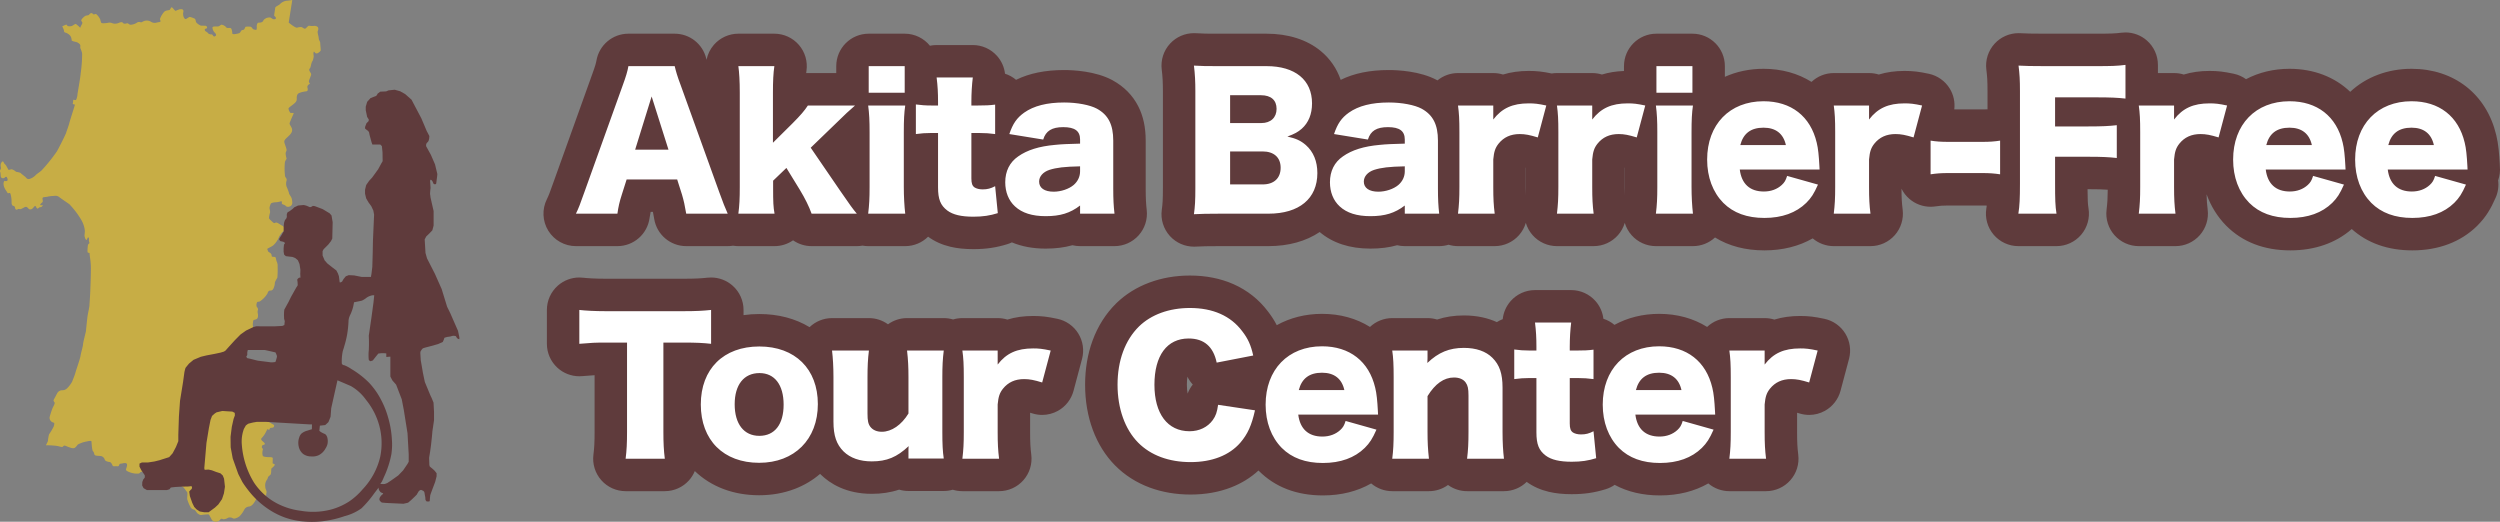
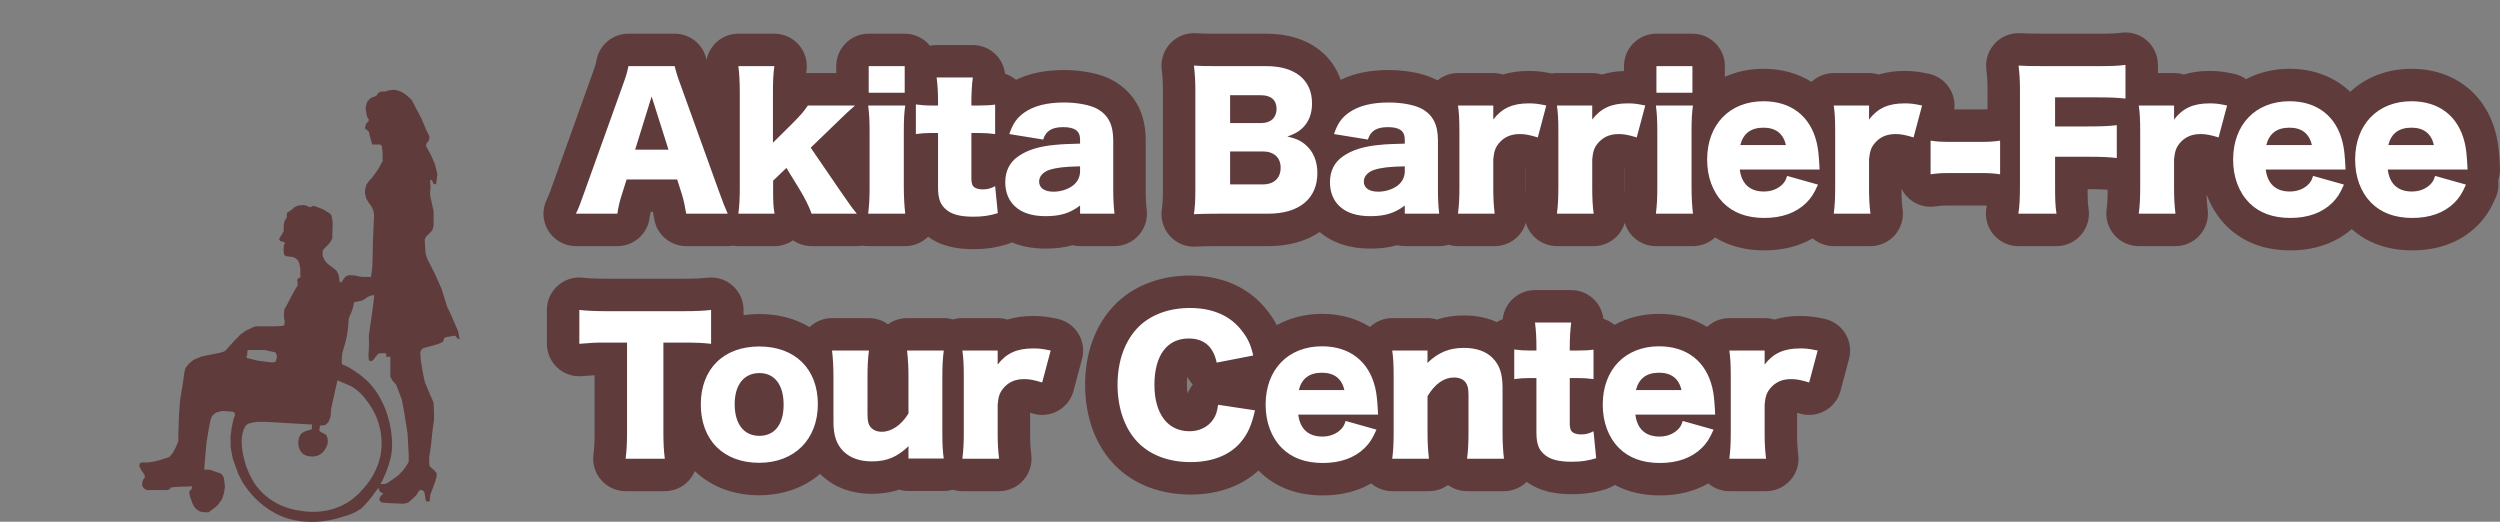
<svg xmlns="http://www.w3.org/2000/svg" width="308.204" height="64.324" viewBox="0 0 308.204 64.324">
  <rect x="0" y="0" width="308.204" height="64.324" fill="#808080" stroke="none" />
  <g transform="translate(-18 -9)">
    <g transform="translate(18 9)">
-       <path d="M209.885,319a1.044,1.044,0,0,1,.037-.351c.055-.258-.148-.405-.148-.719a1.176,1.176,0,0,1,.166-.828c.2-.258.092-.332.276-.5s.2-.11.258-.35-.018-.553.111-.645.368-.313.35-.424-.258-.093-.258-.184.018-.479.018-.608-.332-.129-.534-.129-.644-.037-.7-.166a1.349,1.349,0,0,1,0-.719c.074-.221-.152-.185-.111-.405s.092-.166.295-.258-.055-.276-.239-.442-.184-.277-.018-.425a3.1,3.1,0,0,0,.516-.792c.148-.294.184-.294.277-.166s.092-.166.221-.222.406.019.443-.2.055-.11-.369-.387-.645-.294-.719-.442a.468.468,0,0,1-.018-.351c.018-.129-.056-.092-.056-.313s-.018-.276.221-.313.5-.276.442-.479-.7-.516-.829-.737-.148-.3-.332-.277a1.228,1.228,0,0,1-.572-.184c-.147-.074-.369-.277-.369-.332s-.036-.425-.055-.627-.35-.258-.479-.24-.258-.092-.2-.5a1.6,1.6,0,0,1,.2-.737c.073-.056.3-.019.332-.129s-.092-.277-.295-.406-.368-.037-.387-.24a.628.628,0,0,0-.129-.443,1.328,1.328,0,0,1-.184-.479s0,.166.018-.129-.239-.2-.424-.332-.387-.185-.221-.405.036-.387.036-.572.167-.239.351-.258.442-.056.5-.313-.184-.553-.111-1.069.2-.682.516-.793.7-.294.627-.534a1.41,1.41,0,0,1-.093-.737c.055-.276,0-.332.222-.387s.386-.11.405-.461-.108-.428-.019-.7-.147-.369-.165-.534a.825.825,0,0,1,.056-.424c.056-.148.2-.056.368-.148a3.062,3.062,0,0,0,.922-.959c.093-.294.184-.35.332-.368s.258.036.424-.276a1.92,1.92,0,0,0,.165-.719,2.393,2.393,0,0,1,.3-.571,10.641,10.641,0,0,0,.036-1.364,1.216,1.216,0,0,0-.11-.644,2.25,2.25,0,0,1-.111-.443c-.037-.166-.221-.129-.387-.147s-.092-.129-.165-.313-.387-.277-.406-.369-.11-.239-.092-.294.393-.2.694-.4a2.827,2.827,0,0,0,.689-.925,2.282,2.282,0,0,1,.516-.774.424.424,0,0,0,.147-.571c-.074-.165-.24-.184-.424-.313s-.495-.316-.59-.258c-.184.11-.222.074-.405-.093s-.424-.368-.424-.479a4.375,4.375,0,0,1,.129-.645c.055-.221-.111-.5-.036-.737s.11-.405.239-.461a1.854,1.854,0,0,1,.571-.092,2.658,2.658,0,0,0,.552-.111c.147-.036.147.056.129.185s.074.184.222.221a.808.808,0,0,1,.332.222.572.572,0,0,0,.589-.093c.222-.184.148-.553.093-.829s-.332-.534-.35-.738a6.337,6.337,0,0,0-.3-.793,1.189,1.189,0,0,1,0-.718c.073-.277-.111-.332-.185-.553a7.765,7.765,0,0,1-.018-1.732c.055-.258.221-.35.2-.479a2.266,2.266,0,0,1-.111-.609c.019-.239.129-.239.111-.46s-.258-.756-.277-.959.148-.35.461-.645.553-.552.5-.9-.368-.571-.294-.792.387-.94.479-1.124-.332-.055-.405-.129a1.122,1.122,0,0,1-.221-.5c0-.129.2-.221.608-.553s.405-.443.405-.7.018-.553.313-.682a3.109,3.109,0,0,1,.848-.2c.258-.037.209-.281.166-.443-.092-.35.308-.48.308-.48l-.1-.165c-.074-.2-.019-.221.111-.59s.2-.406.056-.626-.222-.369-.093-.516.129-.405.222-.682.129-.166.221-.553-.018-.405.018-.7.129-.037.24.036a.261.261,0,0,0,.258.018c.055-.018.368-.221.387-.35s-.056-.663-.056-.885-.185-.4-.185-.571-.092-.479-.129-.719.074-.239.074-.516-.35-.35-.516-.332a2.072,2.072,0,0,1-.608-.018c-.074-.037-.258.166-.406.313s-.387-.073-.479-.129a1.183,1.183,0,0,0-.59.056c-.24.056-1.05-.627-1.05-.627l.442-2.783a6.424,6.424,0,0,1-.737.092,1.425,1.425,0,0,0-.774.406c-.111.147-.572.294-.59.461s-.111.755-.129.9.129.147.184.276.036.222-.184.24-.387-.24-.534-.221a1.065,1.065,0,0,0-.479.092c-.129.092-.222.092-.351.332s-.441.2-.59.221-.2.332-.2.424a2.092,2.092,0,0,1,0,.35c-.019.185-.239.074-.368.056s-.222-.276-.369-.332a2.346,2.346,0,0,0-.626,0c-.056,0-.129.332-.24.369s-.258,0-.369.221-.221.221-.571.294-.461-.018-.461-.018a2.2,2.2,0,0,0-.093-.553c-.073-.166-.142-.173-.38-.163-.32.016-.246-.1-.413-.206a.938.938,0,0,0-.461-.2c-.092.018-.258.221-.461.221s-.626-.036-.645.129a.969.969,0,0,0,.295.645c.185.185.221.35,0,.443s-.24-.24-.387-.24a.626.626,0,0,1-.441-.129c-.111-.11-.037-.11-.222-.2s-.2-.2-.185-.294.258-.074.277-.184a.235.235,0,0,0-.129-.24c-.075-.036-.535-.018-.645-.036a1.524,1.524,0,0,1-.553-.387c-.092-.129-.055-.405-.221-.479a2.925,2.925,0,0,0-.553-.2c-.129-.019-.387.221-.516.257s-.3-.2-.332-.535.074-.35.018-.534-.295-.148-.461-.129a4.565,4.565,0,0,0-.479.184c-.111.018-.332-.368-.461-.424s-.166.239-.3.313-.424.019-.644.222a2.72,2.72,0,0,0-.516.848c-.037.129.055.221.055.332s-.332.11-.5.165a.84.84,0,0,1-.682-.11.973.973,0,0,0-.682-.129c-.222.019-.48.239-.572.2a.467.467,0,0,0-.461.036,1.636,1.636,0,0,1-.7.258c-.295.055-.368-.24-.571-.166s-.387.055-.461-.055-.258-.111-.48-.019a1.13,1.13,0,0,1-.793.074.878.878,0,0,0-.626-.055c-.387.055-.756.074-.793-.037a1.868,1.868,0,0,1-.11-.387,2.025,2.025,0,0,0-.479-.644c-.111-.093-.24.054-.35.018s-.129-.2-.313-.147-.184.183-.313.239-.294.019-.443.129a1.711,1.711,0,0,0-.405.405c-.11.167.055.258.093.387s-.167.332-.258.645a3.532,3.532,0,0,0-.516-.461c-.129-.055-.295.129-.5.221a.831.831,0,0,1-.516.019c-.093-.019-.11-.222-.24-.166s-.443.2-.443.2.148.313.185.424,0,.313.2.35a1.23,1.23,0,0,1,.608.4,1.085,1.085,0,0,1,.166.553c0,.093.387.166.534.2a.951.951,0,0,1,.479.3c.111.147.019.313.056.461a3.079,3.079,0,0,1,.221.663,17.893,17.893,0,0,1-.184,2.488c-.019.387-.313,2.027-.387,2.506a1.878,1.878,0,0,1-.166.7c-.074.129-.313-.055-.35.037s-.011.246-.055.368c-.092.258.284.1.24.258-.111.405-.572,1.807-.682,2.23s-.332.977-.386,1.18-.848,1.788-1.143,2.3a20.886,20.886,0,0,1-1.843,2.3c-.294.294-.571.424-.755.608a1.727,1.727,0,0,1-.811.5c-.283.035-.332-.129-.5-.277s-.35-.258-.516-.424-.59-.147-.645-.221a1.356,1.356,0,0,0-.479-.277c-.11-.018-.387.111-.423.056s-.2-.387-.3-.535-.221-.2-.276-.35-.147-.24-.313.036.019.627-.055.756-.148.239-.075.368.037.48.093.627a.311.311,0,0,0,.461.073c.11-.129.221-.147.276-.037a.618.618,0,0,1,.092.313c0,.129-.221.184-.313.129s-.184.093-.2.332a1.52,1.52,0,0,0,.239.737c.093.148.184.277.258.405s.258-.092.35.074a3.367,3.367,0,0,1,.148,1.069c0,.332.11.442.239.461s.185.147.2.276.148.258.3.148.276.037.461-.056.258-.129.387-.2a.319.319,0,0,1,.313-.018c.074.037.222.277.369.277a.381.381,0,0,0,.332-.129c.132-.12.258-.332.332-.294s.182.442.35.294.2-.151.292-.142.206-.1.261-.208-.148,0-.258-.037,0-.184.147-.294.129-.2.111-.35-.055-.258.055-.314.386-.037.626-.111a4.378,4.378,0,0,1,.719-.074.768.768,0,0,1,.645.147c.184.148.921.645,1.234.866a10.375,10.375,0,0,1,1.475,1.936,3.326,3.326,0,0,1,.442,1.308c.019.239-.055.552-.036.682s.111.443.221.479.111-.258.222-.294.11.184.092.313a.881.881,0,0,0,.074.332c.018.093-.148.129-.185.277a4.292,4.292,0,0,0-.056.793c0,.313.258.036.258.295s.111.663.148,1.438-.074,3.428-.093,3.76-.056.774-.073,1.124-.185.977-.24,1.382-.183,1.7-.2,1.843-.332,1.309-.35,1.6-.24.995-.313,1.437-.553,1.77-.626,2.064-.313.866-.405,1.106a3.351,3.351,0,0,1-.572.774.832.832,0,0,1-.608.294.715.715,0,0,0-.645.332c-.129.258-.332.627-.424.793s-.019.24.074.369-.167.534-.24.7a10.317,10.317,0,0,0-.368,1.143.627.627,0,0,0,.441.644c.222.019.129.277.056.516a9.232,9.232,0,0,1-.572.959,6.017,6.017,0,0,0-.129.793c-.054.184-.183.368-.239.534a10.867,10.867,0,0,1,1.309.074c.424.074.644.184.755.111s.093-.222.405-.093.793.332,1,.258.351-.332.46-.443a3.6,3.6,0,0,1,1.051-.368c.351-.074.608-.129.627,0s.056,1.106.2,1.216.11.369.221.461.406.074.719.111a.614.614,0,0,1,.5.461c.074.185.479.277.608.277s.294.258.35.424.332.074.5.092.239.055.313-.148.2-.148.425-.2.46-.074.534.073-.055.461-.11.626.129.276.442.387a2.426,2.426,0,0,0,1.143.166c.2-.093.129-.185.313-.222a1.179,1.179,0,0,1,.774.332c.221.2.553.443.7.258s.2-.645.424-.552a4.684,4.684,0,0,0,.755.332c.258.056.276.129.369.368s.129.609.35.738a2.956,2.956,0,0,0,1.05.239,1.092,1.092,0,0,1,.7.166c.184.147.405.534.5.608s.019.608.019.866a4.183,4.183,0,0,0,.369.922.612.612,0,0,0,.443.387c.147,0,.276.239.387.387s.424.332.571.276a6.916,6.916,0,0,1,.83-.074c.11-.019.294.424.423.645a.558.558,0,0,0,.572.258.6.6,0,0,0,.479-.258c.166-.184.24-.074.387-.037a1.2,1.2,0,0,0,.608-.2.733.733,0,0,1,.59.092c.129.074.5-.036.792-.258a3.258,3.258,0,0,0,.59-.829.713.713,0,0,1,.535-.369c.24-.018.46-.147.719-.553s.221-.461.479-.59A4.647,4.647,0,0,1,209.885,319Z" transform="translate(-177.067 -257.906)" fill="#c7ad45" />
      <g transform="translate(17.197 11.068)">
-         <path d="M294.809,600.8l-.157-.047s-.2.094-.228.118a1.324,1.324,0,0,0-.118.267,1.621,1.621,0,0,0,.039.236.478.478,0,0,1,.11,0,.3.3,0,0,0,.165-.087,2.213,2.213,0,0,1,.189-.149l.071-.134Z" transform="translate(-286.162 -550.801)" fill="#5f3b3c" stroke="#000" stroke-miterlimit="10" stroke-width="1.486" />
        <path d="M249.062,369.32v.377l.236.456.267.393a.993.993,0,0,1,.157.267c0,.063-.016.251-.016.251l-.173.2-.126.33-.016.425.173.33.409.236h2.468l.314-.094.173-.22.519-.063s.865-.047.912-.047.676-.016.723-.016.393-.047.393-.047l.063.157s-.032.236-.079.236-.267.283-.267.283l.079.55.3.849.236.487.283.3.409.267.535.094h.55l.771-.566.424-.393.456-.66.236-.708.126-.818-.11-.991-.157-.393-.283-.267-.535-.173-.519-.2-.424-.094-.472.031-.047-.2.267-3.113.3-1.824.2-1.006.189-.5.314-.283.236-.157.723-.173.692.047.535.031.3.157.016.314-.157.424-.22.975-.157,1.242.016,1.289.252,1.368.681,1.913.513,1.006a12.031,12.031,0,0,0,.713,1,10.513,10.513,0,0,0,2.715,2.484,9.394,9.394,0,0,0,1.792.88,9.1,9.1,0,0,0,2.107.472,11.5,11.5,0,0,0,2.484,0,12.7,12.7,0,0,0,2.767-.629,6.154,6.154,0,0,0,2.107-.975,13.544,13.544,0,0,0,1.6-1.887c.212-.273.384-.5.5-.66l.01.173.084.183.136.189a1.8,1.8,0,0,0,.178.1.378.378,0,0,0,.152.042.092.092,0,0,1-.016.084c-.031.047-.231.2-.241.231s-.115.136-.131.178a2.178,2.178,0,0,0-.073.22.554.554,0,0,0,.068.231,1.508,1.508,0,0,0,.231.21l.519.047,2.157.1s.535-.118.566-.134.44-.377.44-.377.645-.613.645-.637.244-.417.244-.417.2-.165.291-.134a2.516,2.516,0,0,1,.275.126.525.525,0,0,1,.11.149c.008.031.055.275.055.306s.063.314.063.338.016.267.024.307a1.059,1.059,0,0,0,.141.189s.33.008.33,0a.32.32,0,0,0,.063-.2c0-.141.047-.5.047-.543s.157-.464.165-.487.448-1.187.448-1.187l.173-.684V370.5a1.965,1.965,0,0,1-.2-.252,4.281,4.281,0,0,0-.409-.377,2.545,2.545,0,0,1-.236-.2c-.008-.024-.047-.181-.047-.181l-.031-.881.134-.818.1-.747.11-.991.063-.723.2-1.352v-1.048l-.063-1.132s-.251-.629-.293-.692-.377-.881-.377-.881l-.4-.964-.231-1.1-.273-1.593-.052-.87a1.709,1.709,0,0,1,.021-.189c.01-.031.157-.252.157-.252l.136-.147.293-.094.608-.157.975-.273.577-.262.131-.288s.058-.215.089-.231.341-.1.341-.1l.351-.047s.32-.094.362-.094a1.991,1.991,0,0,1,.325.037.586.586,0,0,1,.11.178c.021.063.157.147.178.168a.541.541,0,0,0,.162.032.936.936,0,0,1,0-.173c.01-.037-.173-.854-.173-.854l-.943-2.154-.4-.818-.671-2.18-.839-1.887-.964-1.887-.189-.671-.1-1.677.189-.356.44-.43.314-.325.157-.587v-1.792l-.377-1.656s-.042-.388-.063-.44a7.127,7.127,0,0,1,.063-.734l-.052-.849.021-.178.115.021a1.124,1.124,0,0,1,.147.157c.021.042.136.314.136.314l.157.073.157-.042s.052-.273.052-.325.073-.566.073-.566l.032-.335-.283-1.185-.513-1.184L284.4,330.2l-.01-.178.073-.209.178-.178.073-.136.063-.273.021-.283-.33-.629-.66-1.556-1.211-2.3-.786-.692-.613-.346-.676-.189-.755.079-.3.126-.346.016-.377.016-.33.252-.078.157-.11.126-.267.094-.424.173-.409.456-.173.6v.424l.173.833.2.314-.016.2-.267.267-.173.456v.2l.11.094.252.189.126.157.063.33.252.928.094.267h.975l.2.2.079.755.016,1.1-.141.236-.409.755-.739,1.022-.377.409-.362.519-.142.582v.487l.142.582.283.487.346.472.252.535.094.5-.141,3.207-.031,1.572-.047,1.651-.094.8-.079.456h-1.132l-.943-.189-.66-.031-.362.142-.283.346-.173.3-.157.094h-.141l-.094-.755-.126-.346-.189-.362-.456-.346-.66-.519-.33-.377-.252-.6v-.535l.126-.236.582-.582.33-.424.157-.314.047-2.013-.141-.833-.236-.267-.865-.519-.959-.362-.236-.031-.22.126-.141.032-.456-.189-.309-.078-.7.063s-.388.189-.43.2-.241.231-.294.262a3.068,3.068,0,0,0-.273.2,3.242,3.242,0,0,1-.293.168,2.252,2.252,0,0,0-.094.21,1.774,1.774,0,0,0,0,.335.836.836,0,0,1-.063.21s-.136.168-.168.22-.084.241-.1.273-.063.566-.063.566v.577l-.1.123-.173.314-.165.252-.1.181v.134l.134.165.2.039.181.047.157.1a.107.107,0,0,1,.008.1.45.45,0,0,1-.1.133l-.047.464v.417l.063.362.212.189.432.055.37.039.369.149.314.267.2.464.11.708s-.008.377-.016.424.024.535.024.535l-.141.008-.149.094a.9.9,0,0,0-.11.157c0,.024.039.267.039.267l.024.417-.212.338-.613,1.093s-.3.613-.322.653-.511.928-.511.928l-.031.307-.008.377.016.448s.079.259.079.3-.047.464-.047.464l-.252.11-.9.047h-1.9s-.417-.008-.44,0l-.346.1-.888.424-.676.48-.7.707-.744.818-.409.461a1.677,1.677,0,0,1-.22.136c-.042.01-.388.115-.388.115l-.734.157-1,.189-.7.168-.9.377-.556.461s-.4.482-.43.535-.136.5-.136.5l-.168,1.226-.377,2.337-.136,1.939-.073,2.232v.8l-.294.723-.409.771-.424.472-1.179.377-.629.157-.818.126h-.739Zm16.949-13.242a1.574,1.574,0,0,1-.079.366c-.031.11-.11.346-.11.346a2.4,2.4,0,0,1-.582.047c-.173-.031-1.494-.189-1.572-.2s-.943-.236-.943-.236l-.377-.079-.126-.173.126-.22v-.314c0-.016.063-.3.063-.3H264.5l.707.157.613.141A2.1,2.1,0,0,1,266.011,356.077Zm12.735,15.765.22-.337c.057-.123.14-.308.236-.535a11.894,11.894,0,0,0,.912-2.8,8.118,8.118,0,0,0,.063-1.839,11.867,11.867,0,0,0-.472-2.72,10.776,10.776,0,0,0-.928-2.28,9.1,9.1,0,0,0-1.446-2.013,11.08,11.08,0,0,0-2.138-1.651,4.541,4.541,0,0,0-.88-.472.377.377,0,0,1-.267-.126A.291.291,0,0,1,274,356.9a6.191,6.191,0,0,1,.11-1.384c.076-.291.1-.305.2-.676a11.533,11.533,0,0,0,.346-1.415,12.986,12.986,0,0,0,.173-1.588,1.834,1.834,0,0,1,.063-.472,2.166,2.166,0,0,1,.157-.393A5.322,5.322,0,0,0,275.4,350c.055-.234.11-.566.11-.566s.311-.058.629-.126c.207-.044.31-.066.346-.079a2.419,2.419,0,0,0,.535-.33,1.751,1.751,0,0,1,.812-.33,1.21,1.21,0,0,1,.168,0l-.084.837-.252,1.868-.335,2.285a17.241,17.241,0,0,1,0,1.8,5.478,5.478,0,0,0,0,1.174c.021.063.189.168.189.168s.294-.063.336-.126.377-.482.377-.482l.273-.335s.294-.042.377-.042h.357l.251.021v.44l.5-.042v2.453l.252.482.461.524.692,1.8.251,1.3.461,2.893.147,2.621v.88l-.147.272-.545.8-.6.624-.865.613-.5.33-.3.11a2.96,2.96,0,0,1-.377,0A.512.512,0,0,0,278.746,371.842Zm-16.923-6.453c.039-.138.077-.251.1-.325,0,0,.22-.388.241-.43a2.342,2.342,0,0,1,.314-.231s.6-.157.629-.157.44-.073.44-.073h1.038l5.44.314h.3l-.01.6c-.133.035-.322.089-.545.168a1.821,1.821,0,0,0-.755.377,1.21,1.21,0,0,0-.272.5,1.967,1.967,0,0,0-.063,1.027,1.605,1.605,0,0,0,.545.964,1.654,1.654,0,0,0,.985.314,1.846,1.846,0,0,0,.933-.147,1.94,1.94,0,0,0,.849-.828,1.654,1.654,0,0,0,.262-.639c.057-.368,0-.958-.336-1.153a3.4,3.4,0,0,1-.472-.231,2.056,2.056,0,0,1-.21-.157l.063-.639.66-.073.393-.362.267-.66.079-1.053.424-1.9.346-1.541.519.22c.55.235,1.051.452,1.132.487a5.811,5.811,0,0,1,1.855,1.682,8.557,8.557,0,0,1,1.635,3.145,8.349,8.349,0,0,1,.126,3.915,8.733,8.733,0,0,1-2.17,3.994,8.294,8.294,0,0,1-1.588,1.446,7.855,7.855,0,0,1-2.233,1.022,8.752,8.752,0,0,1-3.789.173,8.581,8.581,0,0,1-2.924-.9,7.88,7.88,0,0,1-1.462-.991,8.09,8.09,0,0,1-1.383-1.572,10.4,10.4,0,0,1-1.509-4.685A4.544,4.544,0,0,1,261.823,365.389Z" transform="translate(-249.062 -323.237)" fill="#5f3b3c" />
      </g>
    </g>
    <g transform="translate(88.762 44.565)" fill="#fff" stroke-linejoin="round">
      <path d="M 133.887 23.512 C 131.575 23.512 129.633 22.901 128.103 21.692 L 128.167 22.347 L 126.611 22.831 C 125.407 23.206 124.361 23.359 123 23.359 C 121.049 23.359 119.646 22.989 118.586 22.194 L 118.58 22.189 L 118.573 22.184 C 116.878 20.89 116.65 19.206 116.65 17.73 L 116.65 13.097 C 116.592 13.103 116.533 13.109 116.474 13.116 L 116.474 17.708 C 116.474 18.83 116.528 19.854 116.635 20.751 L 116.901 22.987 L 114.649 22.987 L 110.101 22.987 L 107.836 22.987 L 108.117 20.739 C 108.233 19.809 108.276 18.981 108.276 17.686 L 108.276 13.204 C 108.276 13.128 108.275 13.061 108.274 13.003 C 107.889 13.106 107.524 13.474 107.226 13.877 L 107.226 17.686 C 107.226 18.904 107.27 19.736 107.388 20.758 L 107.645 22.987 L 105.401 22.987 L 100.875 22.987 L 98.604 22.987 L 98.841 21.126 C 97.225 22.687 94.975 23.512 92.327 23.512 C 89.645 23.512 87.463 22.69 85.841 21.068 L 85.835 21.062 L 85.829 21.056 C 85.297 20.514 84.841 19.904 84.468 19.233 C 84.23 19.609 83.962 19.967 83.658 20.321 L 83.652 20.328 L 83.646 20.335 C 81.894 22.342 79.256 23.403 76.018 23.403 C 72.789 23.403 70.059 22.365 68.123 20.402 C 66.116 18.368 65.011 15.338 65.011 11.871 C 65.011 10.153 65.279 8.551 65.808 7.11 C 66.36 5.608 67.182 4.311 68.251 3.255 L 68.257 3.249 L 68.263 3.243 C 70.148 1.413 72.871 0.404 75.931 0.404 C 79.397 0.404 82.176 1.666 83.969 4.054 C 84.837 5.169 85.334 6.253 85.676 7.775 C 85.697 7.753 85.717 7.731 85.739 7.709 C 86.55 6.871 87.523 6.223 88.633 5.783 C 89.73 5.347 90.937 5.127 92.218 5.127 C 95.031 5.127 97.355 6.169 98.91 8.034 C 98.906 8.005 98.902 7.977 98.898 7.948 L 98.553 5.651 L 100.875 5.651 L 105.226 5.651 L 107.226 5.651 L 107.226 5.665 C 107.995 5.434 108.814 5.323 109.708 5.323 C 111.366 5.323 112.802 5.735 113.917 6.523 L 113.917 5.225 L 116.19 5.539 C 116.334 5.559 116.471 5.576 116.603 5.59 C 116.577 5.21 116.541 4.842 116.491 4.45 L 116.203 2.197 L 118.475 2.197 L 122.935 2.197 L 125.193 2.197 L 124.92 4.439 C 124.874 4.813 124.838 5.212 124.811 5.621 C 125.02 5.607 125.215 5.587 125.433 5.559 L 127.689 5.267 L 127.689 7.332 C 128.416 6.674 129.256 6.154 130.193 5.783 C 131.29 5.347 132.497 5.127 133.778 5.127 C 136.59 5.127 138.914 6.168 140.469 8.033 C 140.465 7.998 140.46 7.963 140.455 7.928 L 140.137 5.651 L 142.436 5.651 L 146.786 5.651 L 148.786 5.651 L 148.786 5.684 C 149.504 5.486 150.292 5.389 151.159 5.389 C 152.044 5.389 152.623 5.458 153.739 5.695 L 155.798 6.133 L 155.255 8.167 L 154.206 12.102 L 153.672 14.103 L 151.691 13.5 C 150.767 13.219 150.436 13.171 150.044 13.171 C 149.47 13.171 149.22 13.335 149.004 13.601 C 148.902 13.73 148.843 13.814 148.786 14.392 L 148.786 17.708 C 148.786 19.037 148.825 19.773 148.946 20.739 L 149.227 22.987 L 146.961 22.987 L 142.436 22.987 L 140.181 22.987 L 140.405 21.123 C 138.789 22.686 136.537 23.512 133.887 23.512 Z M 124.76 13.08 L 124.76 15.828 C 124.762 15.827 124.764 15.825 124.766 15.824 L 124.914 15.748 C 124.855 15.283 124.826 14.806 124.826 14.319 C 124.826 13.901 124.847 13.491 124.889 13.092 C 124.846 13.088 124.803 13.084 124.76 13.08 Z M 75.778 8.165 C 74.898 8.165 74.513 8.533 74.276 8.854 C 73.813 9.48 73.558 10.551 73.558 11.871 C 73.558 13.166 73.823 14.23 74.303 14.868 C 74.679 15.366 75.182 15.599 75.887 15.599 C 76.27 15.599 76.796 15.504 77.126 15.055 C 77.254 14.874 77.326 14.761 77.427 14.058 L 77.711 12.066 L 79.702 12.363 L 83.351 12.907 C 83.468 11.953 83.706 11.059 84.06 10.238 L 79.613 11.101 L 77.677 11.477 L 77.274 9.547 C 77.029 8.372 76.596 8.165 75.778 8.165 Z M 22.827 23.49 C 17.329 23.49 13.635 19.796 13.635 14.297 C 13.635 12.102 14.231 10.196 15.3 8.7 C 14.794 8.677 14.225 8.668 13.492 8.668 L 13.022 8.668 L 13.022 17.686 C 13.022 18.984 13.066 19.839 13.181 20.734 L 13.468 22.987 L 11.197 22.987 L 6.365 22.987 L 4.094 22.987 L 4.381 20.734 C 4.498 19.816 4.54 19.018 4.54 17.686 L 4.54 8.668 L 3.96 8.668 C 2.641 8.668 2.338 8.686 0.827 8.814 L -1.341 8.997 L -1.341 6.821 L -1.341 2.645 L -1.341 0.388 L 0.9 0.659 C 1.452 0.726 2.535 0.798 3.917 0.798 L 13.492 0.798 C 14.908 0.798 15.714 0.762 16.687 0.657 L 18.903 0.416 L 18.903 2.645 L 18.903 5.88 C 20.07 5.404 21.396 5.149 22.849 5.149 C 25.79 5.149 28.215 6.19 29.838 7.989 C 29.835 7.955 29.831 7.921 29.827 7.888 L 29.561 5.651 L 31.813 5.651 L 36.36 5.651 L 38.626 5.651 L 38.345 7.899 C 38.228 8.829 38.185 9.651 38.185 10.931 L 38.185 15.412 C 38.185 15.492 38.186 15.562 38.187 15.623 C 38.486 15.527 38.87 15.258 39.235 14.794 L 39.235 10.931 C 39.235 9.729 39.191 8.902 39.074 7.881 L 38.816 5.651 L 41.06 5.651 L 45.586 5.651 L 47.857 5.651 L 47.881 5.651 L 52.232 5.651 L 54.232 5.651 L 54.232 5.684 C 54.95 5.486 55.738 5.389 56.604 5.389 C 57.49 5.389 58.069 5.458 59.185 5.695 L 61.244 6.133 L 60.701 8.167 L 59.652 12.102 L 59.118 14.103 L 57.137 13.5 C 56.213 13.219 55.882 13.171 55.489 13.171 C 54.917 13.171 54.666 13.335 54.451 13.6 C 54.349 13.729 54.289 13.812 54.232 14.392 L 54.232 17.708 C 54.232 19.037 54.271 19.774 54.391 20.739 L 54.673 22.987 L 52.407 22.987 L 47.881 22.987 L 45.627 22.987 L 45.63 22.965 L 45.586 22.965 L 41.235 22.965 L 39.265 22.965 C 38.484 23.205 37.649 23.315 36.71 23.315 C 34.727 23.315 33.042 22.696 31.839 21.524 L 31.829 21.515 L 31.819 21.505 C 31.264 20.949 30.843 20.335 30.546 19.631 C 30.239 20.092 29.887 20.522 29.491 20.918 C 27.808 22.601 25.504 23.49 22.827 23.49 Z M 22.871 12.428 C 22.396 12.428 22.254 12.607 22.186 12.693 C 21.947 12.994 21.81 13.571 21.81 14.276 C 21.81 14.996 21.95 15.589 22.194 15.902 C 22.301 16.04 22.455 16.167 22.849 16.167 C 23.294 16.167 23.415 16.011 23.48 15.927 C 23.589 15.786 23.844 15.347 23.844 14.319 C 23.844 13.277 23.581 12.82 23.467 12.672 C 23.377 12.554 23.248 12.428 22.871 12.428 Z M 226.643 -6.698 C 223.961 -6.698 221.779 -7.52 220.157 -9.142 L 220.151 -9.148 L 220.145 -9.154 C 219.784 -9.521 219.459 -9.919 219.171 -10.346 C 218.885 -9.91 218.574 -9.54 218.176 -9.142 L 218.169 -9.135 L 218.163 -9.129 C 216.544 -7.538 214.275 -6.698 211.602 -6.698 C 208.92 -6.698 206.738 -7.52 205.116 -9.142 L 205.11 -9.148 L 205.104 -9.154 C 204.263 -10.009 203.615 -11.035 203.178 -12.203 C 202.755 -13.335 202.541 -14.575 202.541 -15.89 C 202.541 -16.126 202.547 -16.359 202.561 -16.589 L 202.166 -16.71 C 201.241 -16.991 200.91 -17.038 200.518 -17.038 C 199.945 -17.038 199.695 -16.875 199.479 -16.61 C 199.377 -16.481 199.318 -16.398 199.26 -15.818 L 199.26 -12.502 C 199.26 -11.172 199.299 -10.436 199.42 -9.47 L 199.701 -7.222 L 197.435 -7.222 L 192.91 -7.222 L 190.655 -7.222 L 190.924 -9.461 C 191.047 -10.487 191.085 -11.202 191.085 -12.523 L 191.085 -13.973 L 189.973 -14.1 C 189.05 -14.205 188.225 -14.24 186.701 -14.24 L 184.591 -14.24 L 184.591 -13.026 C 184.591 -11.053 184.611 -10.356 184.741 -9.536 L 185.109 -7.222 L 182.766 -7.222 L 178.065 -7.222 L 175.722 -7.222 L 176.09 -9.536 C 176.197 -10.207 176.243 -10.832 176.257 -11.986 L 175.514 -12.098 C 174.886 -12.193 174.393 -12.229 173.693 -12.229 L 169.364 -12.229 C 168.665 -12.229 168.171 -12.193 167.543 -12.098 L 165.244 -11.75 L 165.244 -14.076 L 165.244 -16.502 L 164.562 -16.71 C 163.638 -16.991 163.307 -17.038 162.915 -17.038 C 162.342 -17.038 162.091 -16.874 161.876 -16.609 C 161.774 -16.48 161.715 -16.396 161.657 -15.818 L 161.657 -12.502 C 161.657 -11.173 161.696 -10.436 161.817 -9.47 L 162.098 -7.222 L 159.832 -7.222 L 155.307 -7.222 L 153.052 -7.222 L 153.276 -9.087 C 151.66 -7.523 149.408 -6.698 146.759 -6.698 C 144.077 -6.698 141.894 -7.52 140.272 -9.142 L 140.266 -9.148 L 140.261 -9.154 C 140.146 -9.27 140.035 -9.389 139.928 -9.512 C 139.93 -9.492 139.933 -9.473 139.935 -9.453 L 140.194 -7.222 L 137.948 -7.222 L 133.379 -7.222 L 131.119 -7.222 L 131.394 -9.465 C 131.515 -10.455 131.554 -11.198 131.554 -12.523 L 131.554 -16.369 L 130.436 -16.71 C 129.511 -16.991 129.18 -17.038 128.788 -17.038 C 128.215 -17.038 127.964 -16.874 127.749 -16.61 C 127.647 -16.48 127.588 -16.397 127.53 -15.818 L 127.53 -12.502 C 127.53 -11.173 127.569 -10.436 127.69 -9.47 L 127.971 -7.222 L 125.705 -7.222 L 121.18 -7.222 L 118.926 -7.222 L 119.194 -9.46 C 119.317 -10.486 119.355 -11.202 119.355 -12.523 L 119.355 -16.369 L 118.236 -16.71 C 117.312 -16.991 116.981 -17.038 116.589 -17.038 C 116.016 -17.038 115.765 -16.874 115.55 -16.609 C 115.448 -16.48 115.388 -16.396 115.331 -15.818 L 115.331 -12.502 C 115.331 -11.173 115.37 -10.436 115.491 -9.47 L 115.772 -7.222 L 113.506 -7.222 L 108.981 -7.222 L 106.726 -7.222 L 106.663 -7.222 L 102.422 -7.222 L 100.808 -7.222 C 100.019 -7.013 99.158 -6.916 98.181 -6.916 C 96.014 -6.916 94.285 -7.5 93.041 -8.65 C 92.679 -8.982 92.368 -9.359 92.108 -9.772 C 91.875 -9.498 91.616 -9.243 91.331 -9.006 C 89.926 -7.839 87.948 -7.222 85.61 -7.222 L 79.663 -7.222 C 78.059 -7.222 77.447 -7.202 76.521 -7.159 L 74.114 -7.047 L 74.447 -9.433 C 74.568 -10.299 74.603 -10.957 74.603 -12.37 L 74.603 -24.329 C 74.603 -25.483 74.557 -26.323 74.443 -27.229 L 74.145 -29.615 L 76.545 -29.474 C 77.602 -29.412 77.873 -29.412 79.642 -29.412 L 85.37 -29.412 C 87.573 -29.412 89.442 -28.836 90.773 -27.746 C 92.222 -26.561 92.988 -24.857 92.988 -22.821 C 92.988 -22.517 92.971 -22.221 92.937 -21.934 C 93.33 -22.456 93.798 -22.9 94.373 -23.311 L 94.379 -23.315 L 94.384 -23.319 C 95.924 -24.403 97.91 -24.93 100.454 -24.93 C 102.413 -24.93 104.279 -24.554 105.447 -23.926 L 105.453 -23.923 L 105.459 -23.919 C 106.029 -23.608 106.517 -23.239 106.926 -22.811 L 106.682 -24.558 L 108.981 -24.558 L 113.331 -24.558 L 115.331 -24.558 L 115.331 -24.526 C 116.049 -24.724 116.837 -24.821 117.704 -24.821 C 118.532 -24.821 119.093 -24.76 120.075 -24.558 L 121.18 -24.558 L 125.53 -24.558 L 127.53 -24.558 L 127.53 -24.526 C 128.249 -24.724 129.036 -24.821 129.903 -24.821 C 130.469 -24.821 130.909 -24.793 131.445 -24.71 L 131.445 -27.412 L 131.445 -29.412 L 133.445 -29.412 L 137.883 -29.412 L 139.883 -29.412 L 139.883 -27.412 L 139.883 -24.558 L 140.262 -24.558 L 139.927 -22.269 C 139.925 -22.257 139.924 -22.245 139.922 -22.232 C 140.002 -22.323 140.085 -22.413 140.17 -22.5 C 140.981 -23.339 141.955 -23.987 143.064 -24.427 C 144.162 -24.862 145.368 -25.083 146.649 -25.083 C 149.461 -25.083 151.785 -24.041 153.34 -22.177 C 153.336 -22.211 153.331 -22.246 153.326 -22.282 L 153.008 -24.558 L 155.307 -24.558 L 159.657 -24.558 L 161.657 -24.558 L 161.657 -24.526 C 162.376 -24.724 163.163 -24.821 164.03 -24.821 C 164.916 -24.821 165.494 -24.752 166.61 -24.514 L 168.669 -24.076 L 168.127 -22.043 L 167.633 -20.193 C 168.174 -20.109 168.667 -20.076 169.364 -20.076 L 173.693 -20.076 C 174.421 -20.076 174.926 -20.112 175.495 -20.204 L 176.262 -20.328 L 176.262 -24.285 C 176.262 -25.6 176.227 -26.259 176.103 -27.224 L 175.801 -29.591 L 178.185 -29.475 C 179.066 -29.432 179.658 -29.412 181.279 -29.412 L 187.597 -29.412 C 189.527 -29.412 190.135 -29.436 191.017 -29.549 L 193.27 -29.836 L 193.27 -27.565 L 193.27 -24.558 L 197.26 -24.558 L 199.26 -24.558 L 199.26 -24.526 C 199.979 -24.724 200.766 -24.821 201.633 -24.821 C 202.519 -24.821 203.097 -24.752 204.213 -24.514 L 206.272 -24.076 L 206.103 -23.443 C 206.654 -23.84 207.258 -24.169 207.907 -24.427 C 209.005 -24.862 210.211 -25.083 211.493 -25.083 C 214.815 -25.083 217.455 -23.629 218.953 -21.082 C 219.268 -21.593 219.636 -22.067 220.055 -22.5 C 220.865 -23.339 221.839 -23.987 222.949 -24.427 C 224.046 -24.862 225.252 -25.083 226.534 -25.083 C 230.876 -25.083 234.053 -22.599 235.036 -18.439 C 235.227 -17.671 235.338 -16.733 235.418 -15.208 L 235.421 -15.156 L 235.421 -15.103 C 235.421 -15.039 235.421 -14.984 235.432 -14.865 L 235.494 -14.252 L 236.008 -14.108 L 235.6 -13.186 L 235.652 -12.666 L 235.37 -12.666 L 235.075 -11.999 C 234.475 -10.642 234.023 -9.948 233.217 -9.142 L 233.211 -9.135 L 233.204 -9.129 C 231.585 -7.538 229.316 -6.698 226.643 -6.698 Z M 82.888 -14.829 L 84.91 -14.829 C 85.002 -14.829 85.07 -14.837 85.118 -14.845 C 85.118 -14.855 85.118 -14.867 85.118 -14.879 C 85.065 -14.888 84.989 -14.896 84.889 -14.896 L 82.888 -14.896 L 82.888 -14.829 Z M 49.231 -6.851 C 47.28 -6.851 45.877 -7.221 44.818 -8.016 L 44.811 -8.021 L 44.804 -8.026 C 43.109 -9.319 42.881 -11.003 42.881 -12.48 L 42.881 -17.113 C 42.809 -17.105 42.736 -17.097 42.661 -17.088 L 42.661 -12.523 C 42.661 -11.455 42.72 -10.336 42.823 -9.453 L 43.082 -7.222 L 40.836 -7.222 L 39.106 -7.222 L 34.868 -7.222 L 29.293 -7.222 L 27.883 -7.222 L 27.409 -8.55 C 27.214 -9.097 26.945 -9.684 26.593 -10.329 C 26.614 -10.06 26.647 -9.836 26.694 -9.567 L 27.104 -7.222 L 24.724 -7.222 L 22.086 -7.222 L 18.952 -7.222 L 13.836 -7.222 L 12.142 -7.222 L 11.864 -8.893 C 11.694 -9.913 11.578 -10.389 11.399 -10.998 L 11.258 -11.442 L 7.954 -11.442 L 7.806 -10.978 L 7.804 -10.971 L 7.802 -10.965 C 7.562 -10.226 7.431 -9.663 7.336 -8.954 L 7.102 -7.222 L 5.354 -7.222 L 0.238 -7.222 L -2.998 -7.222 L -1.551 -10.117 C -1.276 -10.666 -1.11 -11.105 -0.599 -12.555 L -0.597 -12.56 L -0.595 -12.565 L 4.127 -25.726 L 4.13 -25.733 L 4.132 -25.74 C 4.484 -26.697 4.654 -27.261 4.738 -27.751 L 5.025 -29.412 L 6.709 -29.412 L 12.415 -29.412 L 13.99 -29.412 L 14.359 -27.881 C 14.496 -27.316 14.624 -26.832 15.03 -25.757 L 15.035 -25.743 L 15.04 -25.729 L 18.439 -16.3 L 18.439 -24.11 C 18.439 -25.388 18.389 -26.352 18.282 -27.144 L 17.975 -29.412 L 20.264 -29.412 L 24.702 -29.412 L 27.016 -29.412 L 26.681 -27.122 C 26.57 -26.366 26.527 -25.521 26.527 -24.11 L 26.527 -22.828 C 26.818 -23.16 26.999 -23.407 27.161 -23.654 L 27.753 -24.558 L 28.834 -24.558 L 33.983 -24.558 L 34.333 -24.558 L 34.333 -27.412 L 34.333 -29.412 L 36.333 -29.412 L 40.771 -29.412 L 42.771 -29.412 L 42.771 -28.012 L 44.706 -28.012 L 49.166 -28.012 L 51.424 -28.012 L 51.151 -25.77 C 51.105 -25.397 51.069 -24.997 51.042 -24.588 C 51.252 -24.603 51.446 -24.623 51.664 -24.651 L 53.92 -24.942 L 53.92 -22.987 C 54.055 -23.098 54.195 -23.206 54.343 -23.311 L 54.349 -23.315 L 54.355 -23.319 C 55.895 -24.403 57.88 -24.93 60.425 -24.93 C 62.383 -24.93 64.25 -24.554 65.417 -23.926 L 65.423 -23.922 L 65.429 -23.919 C 67.482 -22.796 68.481 -20.935 68.481 -18.229 L 68.481 -12.327 C 68.481 -11.118 68.516 -10.39 68.621 -9.443 L 68.868 -7.222 L 66.634 -7.222 L 62.392 -7.222 L 60.779 -7.222 C 59.989 -7.013 59.128 -6.916 58.151 -6.916 C 56.606 -6.916 55.283 -7.213 54.2 -7.8 L 52.842 -7.378 C 51.638 -7.003 50.592 -6.851 49.231 -6.851 Z M 31.789 -17.09 L 34.442 -13.213 L 34.442 -19.257 C 34.442 -19.396 34.441 -19.53 34.441 -19.658 C 34.25 -19.474 34.028 -19.257 33.755 -18.988 L 33.749 -18.983 L 33.743 -18.977 L 31.789 -17.09 Z M 50.991 -17.129 L 50.991 -14.382 C 50.993 -14.383 50.995 -14.384 50.998 -14.385 L 51.33 -14.558 C 51.538 -15.455 51.941 -16.262 52.522 -16.94 L 51.656 -17.056 C 51.419 -17.088 51.203 -17.112 50.991 -17.129 Z" stroke="none" />
      <path d="M 191.27 -27.565 C 190.243 -27.433 189.521 -27.412 187.597 -27.412 L 181.279 -27.412 C 179.596 -27.412 178.984 -27.433 178.087 -27.477 C 178.218 -26.45 178.262 -25.728 178.262 -24.285 L 178.262 -12.961 C 178.262 -11.059 178.218 -10.184 178.065 -9.222 L 182.766 -9.222 C 182.613 -10.184 182.591 -10.971 182.591 -13.026 L 182.591 -16.24 L 186.701 -16.24 C 188.363 -16.24 189.237 -16.196 190.199 -16.087 L 190.199 -20.131 C 189.237 -20.022 188.406 -19.978 186.701 -19.978 L 182.591 -19.978 L 182.591 -23.564 L 187.619 -23.564 C 189.456 -23.564 190.308 -23.52 191.27 -23.411 L 191.27 -27.565 M 76.428 -27.477 C 76.559 -26.428 76.603 -25.488 76.603 -24.329 L 76.603 -12.37 C 76.603 -10.84 76.559 -10.097 76.428 -9.157 C 77.368 -9.2 78.002 -9.222 79.663 -9.222 L 85.61 -9.222 C 89.414 -9.222 91.644 -11.081 91.644 -14.229 C 91.644 -15.672 91.163 -16.852 90.223 -17.683 C 89.589 -18.229 89.021 -18.492 87.949 -18.732 C 88.846 -19.06 89.239 -19.279 89.72 -19.694 C 90.551 -20.438 90.988 -21.487 90.988 -22.821 C 90.988 -25.706 88.911 -27.412 85.37 -27.412 L 79.642 -27.412 C 77.849 -27.412 77.543 -27.412 76.428 -27.477 M 84.736 -20.394 L 80.888 -20.394 L 80.888 -23.826 L 84.692 -23.826 C 85.938 -23.826 86.616 -23.214 86.616 -22.143 C 86.616 -21.072 85.894 -20.394 84.736 -20.394 M 84.91 -12.83 L 80.888 -12.83 L 80.888 -16.896 L 84.889 -16.896 C 86.288 -16.896 87.118 -16.153 87.118 -14.885 C 87.118 -13.595 86.288 -12.83 84.91 -12.83 M 6.709 -27.412 C 6.6 -26.778 6.403 -26.122 6.01 -25.05 L 1.287 -11.889 C 0.763 -10.403 0.566 -9.878 0.238 -9.222 L 5.354 -9.222 C 5.463 -10.031 5.616 -10.709 5.9 -11.583 L 6.491 -13.442 L 12.721 -13.442 L 13.312 -11.583 C 13.53 -10.84 13.661 -10.272 13.836 -9.222 L 18.952 -9.222 C 18.668 -9.834 18.318 -10.731 17.903 -11.889 L 13.159 -25.05 C 12.721 -26.209 12.568 -26.778 12.415 -27.412 L 6.709 -27.412 M 11.65 -17.114 L 7.54 -17.114 L 9.573 -23.673 L 11.65 -17.114 M 20.264 -27.412 C 20.373 -26.603 20.439 -25.597 20.439 -24.11 L 20.439 -12.523 C 20.439 -11.081 20.395 -10.206 20.264 -9.222 L 24.724 -9.222 C 24.571 -10.097 24.549 -10.621 24.549 -12.414 L 24.549 -13.289 L 26.188 -14.863 L 27.85 -12.152 C 28.484 -11.102 28.965 -10.14 29.293 -9.222 L 34.868 -9.222 C 34.256 -9.966 34.168 -10.097 32.835 -12.021 L 29.184 -17.355 L 32.354 -20.416 C 33.534 -21.574 33.797 -21.815 34.649 -22.558 L 28.834 -22.558 C 28.418 -21.924 27.937 -21.356 26.932 -20.35 L 24.527 -17.967 L 24.527 -24.11 C 24.527 -25.575 24.571 -26.515 24.702 -27.412 L 20.264 -27.412 M 36.333 -27.412 L 36.333 -24.132 L 40.771 -24.132 L 40.771 -27.412 L 36.333 -27.412 M 133.445 -27.412 L 133.445 -24.132 L 137.883 -24.132 L 137.883 -27.412 L 133.445 -27.412 M 44.706 -26.012 C 44.837 -24.985 44.881 -24.11 44.881 -23.017 L 44.881 -22.558 L 44.094 -22.558 C 43.328 -22.558 42.782 -22.602 42.148 -22.689 L 42.148 -19.038 C 42.782 -19.126 43.35 -19.17 44.05 -19.17 L 44.881 -19.17 L 44.881 -12.48 C 44.881 -10.993 45.187 -10.25 46.018 -9.616 C 46.717 -9.091 47.745 -8.851 49.231 -8.851 C 50.412 -8.851 51.264 -8.982 52.248 -9.288 L 51.92 -12.611 C 51.374 -12.327 50.958 -12.217 50.39 -12.217 C 49.975 -12.217 49.625 -12.305 49.384 -12.458 C 49.1 -12.655 48.991 -12.961 48.991 -13.573 L 48.991 -19.17 L 49.909 -19.17 C 50.696 -19.17 51.264 -19.126 51.92 -19.038 L 51.92 -22.668 C 51.243 -22.58 50.74 -22.558 49.778 -22.558 L 48.991 -22.558 L 48.991 -23.017 C 48.991 -24.067 49.056 -25.116 49.166 -26.012 L 44.706 -26.012 M 146.649 -23.083 C 142.474 -23.083 139.697 -20.219 139.697 -15.89 C 139.697 -13.726 140.397 -11.868 141.687 -10.556 C 142.933 -9.31 144.616 -8.698 146.759 -8.698 C 148.923 -8.698 150.672 -9.332 151.918 -10.556 C 152.53 -11.168 152.858 -11.671 153.361 -12.808 L 149.557 -13.879 C 149.382 -13.31 149.229 -13.07 148.901 -12.764 C 148.333 -12.239 147.568 -11.955 146.693 -11.955 C 144.966 -11.955 143.938 -12.895 143.72 -14.666 L 153.558 -14.666 C 153.536 -14.885 153.536 -15.016 153.536 -15.103 C 153.47 -16.349 153.383 -17.268 153.208 -17.967 C 152.443 -21.225 150.06 -23.083 146.649 -23.083 M 149.404 -17.683 L 143.785 -17.683 C 144.157 -19.126 145.097 -19.825 146.649 -19.825 C 148.158 -19.825 149.098 -19.082 149.404 -17.683 M 211.493 -23.083 C 207.317 -23.083 204.541 -20.219 204.541 -15.89 C 204.541 -13.726 205.24 -11.868 206.53 -10.556 C 207.776 -9.31 209.46 -8.698 211.602 -8.698 C 213.766 -8.698 215.515 -9.332 216.762 -10.556 C 217.374 -11.168 217.702 -11.671 218.204 -12.808 L 214.4 -13.879 C 214.225 -13.31 214.072 -13.07 213.745 -12.764 C 213.176 -12.239 212.411 -11.955 211.536 -11.955 C 209.809 -11.955 208.782 -12.895 208.563 -14.666 L 218.401 -14.666 C 218.379 -14.885 218.379 -15.016 218.379 -15.103 C 218.314 -16.349 218.226 -17.268 218.051 -17.967 C 217.286 -21.225 214.903 -23.083 211.493 -23.083 M 214.247 -17.683 L 208.629 -17.683 C 209 -19.126 209.941 -19.825 211.493 -19.825 C 213.001 -19.825 213.941 -19.082 214.247 -17.683 M 226.534 -23.083 C 222.358 -23.083 219.582 -20.219 219.582 -15.89 C 219.582 -13.726 220.281 -11.868 221.571 -10.556 C 222.817 -9.31 224.501 -8.698 226.643 -8.698 C 228.808 -8.698 230.557 -9.332 231.803 -10.556 C 232.415 -11.168 232.743 -11.671 233.246 -12.808 L 229.442 -13.879 C 229.267 -13.31 229.114 -13.07 228.786 -12.764 C 228.217 -12.239 227.452 -11.955 226.578 -11.955 C 224.851 -11.955 223.823 -12.895 223.604 -14.666 L 233.442 -14.666 C 233.421 -14.885 233.421 -15.016 233.421 -15.103 C 233.355 -16.349 233.268 -17.268 233.093 -17.967 C 232.327 -21.225 229.944 -23.083 226.534 -23.083 M 229.289 -17.683 L 223.67 -17.683 C 224.042 -19.126 224.982 -19.825 226.534 -19.825 C 228.042 -19.825 228.982 -19.082 229.289 -17.683 M 60.425 -22.93 C 58.304 -22.93 56.686 -22.514 55.506 -21.684 C 54.588 -21.028 54.107 -20.328 53.669 -19.038 L 57.845 -18.361 C 58.173 -19.432 58.916 -19.891 60.315 -19.891 C 61.758 -19.891 62.392 -19.41 62.392 -18.361 L 62.392 -17.858 C 60.818 -17.814 60.162 -17.792 59.31 -17.705 C 57.342 -17.53 55.877 -17.071 54.762 -16.284 C 53.713 -15.562 53.166 -14.469 53.166 -13.092 C 53.166 -11.889 53.582 -10.84 54.369 -10.119 C 55.243 -9.31 56.49 -8.916 58.151 -8.916 C 59.944 -8.916 61.168 -9.288 62.392 -10.228 L 62.392 -9.222 L 66.634 -9.222 C 66.524 -10.206 66.481 -10.993 66.481 -12.327 L 66.481 -18.229 C 66.481 -20.197 65.868 -21.399 64.469 -22.165 C 63.617 -22.624 62.042 -22.93 60.425 -22.93 M 59.135 -11.933 C 57.998 -11.933 57.342 -12.392 57.342 -13.179 C 57.342 -13.813 57.823 -14.36 58.61 -14.622 C 59.506 -14.906 60.447 -15.016 62.392 -15.059 L 62.392 -14.447 C 62.392 -13.791 62.108 -13.201 61.605 -12.764 C 61.015 -12.261 60.031 -11.933 59.135 -11.933 M 100.454 -22.93 C 98.334 -22.93 96.716 -22.514 95.535 -21.684 C 94.617 -21.028 94.136 -20.328 93.699 -19.038 L 97.875 -18.361 C 98.203 -19.432 98.946 -19.891 100.345 -19.891 C 101.788 -19.891 102.422 -19.41 102.422 -18.361 L 102.422 -17.858 C 100.848 -17.814 100.192 -17.792 99.34 -17.705 C 97.372 -17.53 95.907 -17.071 94.792 -16.284 C 93.743 -15.562 93.196 -14.469 93.196 -13.092 C 93.196 -11.889 93.612 -10.84 94.399 -10.119 C 95.273 -9.31 96.519 -8.916 98.181 -8.916 C 99.973 -8.916 101.198 -9.288 102.422 -10.228 L 102.422 -9.222 L 106.663 -9.222 C 106.554 -10.206 106.51 -10.993 106.51 -12.327 L 106.51 -18.229 C 106.51 -20.197 105.898 -21.399 104.499 -22.165 C 103.646 -22.624 102.072 -22.93 100.454 -22.93 M 99.165 -11.933 C 98.028 -11.933 97.372 -12.392 97.372 -13.179 C 97.372 -13.813 97.853 -14.36 98.64 -14.622 C 99.536 -14.906 100.476 -15.016 102.422 -15.059 L 102.422 -14.447 C 102.422 -13.791 102.138 -13.201 101.635 -12.764 C 101.045 -12.261 100.061 -11.933 99.165 -11.933 M 117.704 -22.821 C 115.714 -22.821 114.403 -22.23 113.331 -20.831 L 113.331 -22.558 L 108.981 -22.558 C 109.112 -21.618 109.156 -20.853 109.156 -19.257 L 109.156 -12.523 C 109.156 -11.102 109.112 -10.315 108.981 -9.222 L 113.506 -9.222 C 113.375 -10.272 113.331 -11.102 113.331 -12.502 L 113.331 -15.912 C 113.419 -16.874 113.572 -17.333 113.987 -17.858 C 114.621 -18.645 115.474 -19.038 116.589 -19.038 C 117.267 -19.038 117.813 -18.929 118.819 -18.623 L 119.868 -22.558 C 118.841 -22.777 118.403 -22.821 117.704 -22.821 M 129.903 -22.821 C 127.913 -22.821 126.602 -22.23 125.53 -20.831 L 125.53 -22.558 L 121.18 -22.558 C 121.311 -21.618 121.355 -20.853 121.355 -19.257 L 121.355 -12.523 C 121.355 -11.102 121.311 -10.315 121.18 -9.222 L 125.705 -9.222 C 125.574 -10.272 125.53 -11.102 125.53 -12.502 L 125.53 -15.912 C 125.618 -16.874 125.771 -17.333 126.186 -17.858 C 126.82 -18.645 127.673 -19.038 128.788 -19.038 C 129.466 -19.038 130.012 -18.929 131.018 -18.623 L 132.067 -22.558 C 131.04 -22.777 130.602 -22.821 129.903 -22.821 M 164.03 -22.821 C 162.04 -22.821 160.729 -22.23 159.657 -20.831 L 159.657 -22.558 L 155.307 -22.558 C 155.438 -21.618 155.482 -20.853 155.482 -19.257 L 155.482 -12.523 C 155.482 -11.102 155.438 -10.315 155.307 -9.222 L 159.832 -9.222 C 159.701 -10.272 159.657 -11.102 159.657 -12.502 L 159.657 -15.912 C 159.745 -16.874 159.898 -17.333 160.313 -17.858 C 160.947 -18.645 161.8 -19.038 162.915 -19.038 C 163.593 -19.038 164.139 -18.929 165.145 -18.623 L 166.194 -22.558 C 165.167 -22.777 164.729 -22.821 164.03 -22.821 M 201.633 -22.821 C 199.643 -22.821 198.332 -22.23 197.26 -20.831 L 197.26 -22.558 L 192.91 -22.558 C 193.041 -21.618 193.085 -20.853 193.085 -19.257 L 193.085 -12.523 C 193.085 -11.102 193.041 -10.315 192.91 -9.222 L 197.435 -9.222 C 197.304 -10.272 197.26 -11.102 197.26 -12.502 L 197.26 -15.912 C 197.348 -16.874 197.501 -17.333 197.916 -17.858 C 198.55 -18.645 199.403 -19.038 200.518 -19.038 C 201.196 -19.038 201.742 -18.929 202.748 -18.623 L 203.797 -22.558 C 202.77 -22.777 202.332 -22.821 201.633 -22.821 M 36.267 -22.558 C 36.398 -21.574 36.442 -20.678 36.442 -19.257 L 36.442 -12.523 C 36.442 -11.124 36.398 -10.293 36.267 -9.222 L 40.836 -9.222 C 40.727 -10.162 40.661 -11.343 40.661 -12.523 L 40.661 -19.257 C 40.661 -20.787 40.705 -21.662 40.836 -22.558 L 36.267 -22.558 M 133.379 -22.558 C 133.51 -21.574 133.554 -20.678 133.554 -19.257 L 133.554 -12.523 C 133.554 -11.124 133.51 -10.293 133.379 -9.222 L 137.948 -9.222 C 137.839 -10.162 137.773 -11.343 137.773 -12.523 L 137.773 -19.257 C 137.773 -20.787 137.817 -21.662 137.948 -22.558 L 133.379 -22.558 M 167.244 -18.229 L 167.244 -14.076 C 167.965 -14.185 168.555 -14.229 169.364 -14.229 L 173.693 -14.229 C 174.502 -14.229 175.092 -14.185 175.814 -14.076 L 175.814 -18.229 C 175.136 -18.12 174.524 -18.076 173.693 -18.076 L 169.364 -18.076 C 168.533 -18.076 167.921 -18.12 167.244 -18.229 M 75.931 2.404 C 73.373 2.404 71.165 3.213 69.656 4.678 C 67.929 6.383 67.011 8.898 67.011 11.871 C 67.011 14.8 67.929 17.358 69.547 18.998 C 71.099 20.572 73.351 21.403 76.018 21.403 C 78.663 21.403 80.784 20.572 82.14 19.02 C 83.058 17.948 83.539 16.877 83.954 15.019 L 79.407 14.341 C 79.276 15.259 79.123 15.697 78.751 16.221 C 78.117 17.096 77.089 17.599 75.887 17.599 C 73.176 17.599 71.558 15.434 71.558 11.871 C 71.558 8.263 73.11 6.165 75.778 6.165 C 77.658 6.165 78.817 7.149 79.232 9.138 L 83.736 8.263 C 83.451 6.974 83.08 6.165 82.38 5.268 C 80.959 3.366 78.751 2.404 75.931 2.404 M 0.659 2.645 L 0.659 6.821 C 2.211 6.689 2.583 6.668 3.96 6.668 L 6.54 6.668 L 6.54 17.686 C 6.54 19.063 6.496 19.96 6.365 20.987 L 11.197 20.987 C 11.065 19.96 11.022 18.998 11.022 17.686 L 11.022 6.668 L 13.492 6.668 C 15.066 6.668 15.919 6.711 16.903 6.821 L 16.903 2.645 C 15.897 2.754 15.023 2.798 13.492 2.798 L 3.917 2.798 C 2.583 2.798 1.381 2.732 0.659 2.645 M 118.475 4.197 C 118.606 5.225 118.65 6.099 118.65 7.192 L 118.65 7.651 L 117.863 7.651 C 117.097 7.651 116.551 7.608 115.917 7.52 L 115.917 11.171 C 116.551 11.084 117.119 11.04 117.819 11.04 L 118.65 11.04 L 118.65 17.73 C 118.65 19.216 118.956 19.96 119.786 20.594 C 120.486 21.118 121.514 21.359 123 21.359 C 124.181 21.359 125.033 21.228 126.017 20.922 L 125.689 17.599 C 125.143 17.883 124.727 17.992 124.159 17.992 C 123.743 17.992 123.394 17.905 123.153 17.752 C 122.869 17.555 122.76 17.249 122.76 16.637 L 122.76 11.04 L 123.678 11.04 C 124.465 11.04 125.033 11.084 125.689 11.171 L 125.689 7.542 C 125.011 7.629 124.509 7.651 123.547 7.651 L 122.76 7.651 L 122.76 7.192 C 122.76 6.143 122.825 5.093 122.935 4.197 L 118.475 4.197 M 92.218 7.127 C 88.042 7.127 85.266 9.991 85.266 14.319 C 85.266 16.484 85.965 18.342 87.255 19.654 C 88.501 20.9 90.185 21.512 92.327 21.512 C 94.492 21.512 96.241 20.878 97.487 19.654 C 98.099 19.042 98.427 18.539 98.93 17.402 L 95.126 16.331 C 94.951 16.899 94.798 17.14 94.47 17.446 C 93.902 17.97 93.136 18.255 92.262 18.255 C 90.535 18.255 89.507 17.314 89.288 15.544 L 99.127 15.544 C 99.105 15.325 99.105 15.194 99.105 15.106 C 99.039 13.86 98.952 12.942 98.777 12.242 C 98.012 8.985 95.629 7.127 92.218 7.127 M 94.973 12.527 L 89.354 12.527 C 89.726 11.084 90.666 10.384 92.218 10.384 C 93.727 10.384 94.667 11.127 94.973 12.527 M 133.778 7.127 C 129.602 7.127 126.826 9.991 126.826 14.319 C 126.826 16.484 127.526 18.342 128.815 19.654 C 130.062 20.9 131.745 21.512 133.887 21.512 C 136.052 21.512 137.801 20.878 139.047 19.654 C 139.659 19.042 139.987 18.539 140.49 17.402 L 136.686 16.331 C 136.511 16.899 136.358 17.14 136.03 17.446 C 135.462 17.97 134.696 18.255 133.822 18.255 C 132.095 18.255 131.067 17.314 130.849 15.544 L 140.687 15.544 C 140.665 15.325 140.665 15.194 140.665 15.106 C 140.599 13.86 140.512 12.942 140.337 12.242 C 139.572 8.985 137.189 7.127 133.778 7.127 M 136.533 12.527 L 130.914 12.527 C 131.286 11.084 132.226 10.384 133.778 10.384 C 135.287 10.384 136.227 11.127 136.533 12.527 M 22.849 7.149 C 18.433 7.149 15.635 9.925 15.635 14.297 C 15.635 18.692 18.433 21.49 22.827 21.49 C 27.178 21.49 30.064 18.604 30.064 14.254 C 30.064 9.925 27.265 7.149 22.849 7.149 M 22.849 18.167 C 20.947 18.167 19.81 16.702 19.81 14.276 C 19.81 11.871 20.947 10.428 22.871 10.428 C 24.729 10.428 25.844 11.871 25.844 14.319 C 25.844 16.746 24.751 18.167 22.849 18.167 M 109.708 7.323 C 107.915 7.323 106.582 7.87 105.204 9.182 C 105.204 9.029 105.226 8.701 105.226 8.57 L 105.226 7.651 L 100.875 7.651 C 101.007 8.526 101.05 9.444 101.05 10.953 L 101.05 17.686 C 101.05 19.042 101.007 19.96 100.875 20.987 L 105.401 20.987 C 105.27 19.85 105.226 18.932 105.226 17.686 L 105.226 13.27 C 106.166 11.74 107.259 10.974 108.484 10.974 C 109.139 10.974 109.642 11.193 109.926 11.587 C 110.189 11.958 110.276 12.33 110.276 13.204 L 110.276 17.686 C 110.276 19.02 110.233 19.938 110.101 20.987 L 114.649 20.987 C 114.539 20.069 114.474 18.976 114.474 17.708 L 114.474 12.221 C 114.474 10.493 114.102 9.422 113.228 8.548 C 112.419 7.739 111.216 7.323 109.708 7.323 M 56.605 7.389 C 54.615 7.389 53.303 7.979 52.232 9.378 L 52.232 7.651 L 47.881 7.651 C 48.013 8.591 48.056 9.357 48.056 10.953 L 48.056 17.686 C 48.056 19.107 48.013 19.894 47.881 20.987 L 52.407 20.987 C 52.276 19.938 52.232 19.107 52.232 17.708 L 52.232 14.297 C 52.32 13.336 52.473 12.876 52.888 12.352 C 53.522 11.565 54.375 11.171 55.489 11.171 C 56.167 11.171 56.714 11.28 57.719 11.587 L 58.769 7.651 C 57.741 7.433 57.304 7.389 56.605 7.389 M 151.159 7.389 C 149.169 7.389 147.857 7.979 146.786 9.378 L 146.786 7.651 L 142.436 7.651 C 142.567 8.591 142.61 9.357 142.61 10.953 L 142.61 17.686 C 142.61 19.107 142.567 19.894 142.436 20.987 L 146.961 20.987 C 146.83 19.938 146.786 19.107 146.786 17.708 L 146.786 14.297 C 146.874 13.336 147.027 12.876 147.442 12.352 C 148.076 11.565 148.929 11.171 150.044 11.171 C 150.721 11.171 151.268 11.28 152.274 11.587 L 153.323 7.651 C 152.295 7.433 151.858 7.389 151.159 7.389 M 31.813 7.651 C 31.922 8.57 31.988 9.663 31.988 10.931 L 31.988 16.418 C 31.988 18.145 32.359 19.216 33.234 20.091 C 34.065 20.9 35.245 21.315 36.71 21.315 C 38.568 21.315 39.814 20.791 41.257 19.435 C 41.235 19.588 41.235 19.916 41.235 20.025 L 41.235 20.965 L 45.586 20.965 C 45.455 20.091 45.411 19.195 45.411 17.686 L 45.411 10.931 C 45.411 9.597 45.455 8.679 45.586 7.651 L 41.06 7.651 C 41.192 8.788 41.235 9.706 41.235 10.931 L 41.235 15.412 C 40.383 16.812 39.158 17.664 37.956 17.664 C 37.322 17.664 36.841 17.446 36.535 17.052 C 36.273 16.702 36.185 16.309 36.185 15.412 L 36.185 10.931 C 36.185 9.619 36.229 8.701 36.36 7.651 L 31.813 7.651 M 191.27 -31.565 C 192.238 -31.565 193.179 -31.214 193.913 -30.567 C 194.776 -29.807 195.27 -28.714 195.27 -27.565 L 195.27 -26.558 L 197.26 -26.558 C 197.677 -26.558 198.08 -26.494 198.458 -26.376 C 199.422 -26.673 200.478 -26.821 201.633 -26.821 C 202.656 -26.821 203.385 -26.736 204.63 -26.471 C 205.177 -26.354 205.688 -26.125 206.134 -25.805 C 207.717 -26.64 209.546 -27.083 211.493 -27.083 C 214.492 -27.083 217.083 -26.061 218.977 -24.245 C 220.94 -26.079 223.603 -27.083 226.534 -27.083 C 231.783 -27.083 235.784 -23.952 236.98 -18.91 C 237.254 -17.798 237.351 -16.525 237.415 -15.313 C 237.419 -15.243 237.421 -15.173 237.421 -15.103 L 237.421 -15.086 C 237.421 -15.081 237.422 -15.074 237.423 -15.064 C 237.482 -14.47 237.407 -13.878 237.212 -13.327 C 237.306 -12.608 237.204 -11.868 236.904 -11.19 C 236.306 -9.839 235.743 -8.839 234.631 -7.728 C 234.623 -7.719 234.614 -7.711 234.606 -7.702 C 232.605 -5.737 229.852 -4.698 226.643 -4.698 C 223.632 -4.698 221.119 -5.582 219.164 -7.329 C 217.203 -5.605 214.601 -4.698 211.602 -4.698 C 208.37 -4.698 205.712 -5.717 203.702 -7.727 C 203.694 -7.735 203.686 -7.743 203.678 -7.751 C 202.613 -8.834 201.8 -10.148 201.269 -11.615 C 201.284 -10.89 201.325 -10.357 201.404 -9.718 C 201.547 -8.58 201.193 -7.435 200.434 -6.575 C 199.675 -5.715 198.583 -5.222 197.435 -5.222 L 192.91 -5.222 C 191.766 -5.222 190.677 -5.712 189.918 -6.568 C 189.159 -7.423 188.802 -8.563 188.938 -9.699 C 189.041 -10.553 189.078 -11.152 189.084 -12.176 C 188.524 -12.218 187.84 -12.24 186.701 -12.24 L 186.593 -12.24 C 186.599 -10.893 186.628 -10.402 186.716 -9.851 C 186.9 -8.695 186.568 -7.516 185.808 -6.626 C 185.048 -5.735 183.936 -5.222 182.766 -5.222 L 178.065 -5.222 C 176.895 -5.222 175.783 -5.735 175.023 -6.625 C 174.263 -7.516 173.931 -8.695 174.115 -9.851 C 174.134 -9.973 174.152 -10.093 174.167 -10.221 C 174.02 -10.226 173.865 -10.229 173.693 -10.229 L 169.364 -10.229 C 168.767 -10.229 168.369 -10.2 167.843 -10.121 C 167.643 -10.091 167.443 -10.076 167.243 -10.076 C 166.293 -10.076 165.366 -10.415 164.636 -11.043 C 164.223 -11.397 163.893 -11.827 163.658 -12.303 C 163.661 -11.192 163.698 -10.543 163.801 -9.718 C 163.944 -8.58 163.59 -7.435 162.831 -6.575 C 162.072 -5.715 160.98 -5.222 159.832 -5.222 L 155.307 -5.222 C 154.35 -5.222 153.431 -5.565 152.711 -6.178 C 151.016 -5.204 148.998 -4.698 146.759 -4.698 C 144.419 -4.698 142.379 -5.232 140.669 -6.29 C 139.933 -5.607 138.962 -5.222 137.948 -5.222 L 133.379 -5.222 C 132.233 -5.222 131.143 -5.713 130.384 -6.571 C 129.991 -7.015 129.706 -7.535 129.542 -8.091 C 129.379 -7.537 129.095 -7.018 128.704 -6.575 C 127.945 -5.715 126.853 -5.222 125.705 -5.222 L 121.18 -5.222 C 120.036 -5.222 118.947 -5.712 118.188 -6.568 C 117.793 -7.012 117.507 -7.534 117.343 -8.091 C 117.18 -7.537 116.896 -7.018 116.505 -6.575 C 115.746 -5.715 114.654 -5.222 113.506 -5.222 L 108.981 -5.222 C 108.584 -5.222 108.194 -5.281 107.822 -5.394 C 107.45 -5.281 107.06 -5.222 106.663 -5.222 L 102.422 -5.222 C 102.098 -5.222 101.783 -5.261 101.482 -5.333 C 100.48 -5.05 99.394 -4.916 98.181 -4.916 C 95.63 -4.916 93.53 -5.604 91.932 -6.961 C 90.243 -5.821 88.077 -5.222 85.61 -5.222 L 79.663 -5.222 C 78.094 -5.222 77.529 -5.204 76.614 -5.161 C 76.552 -5.158 76.49 -5.157 76.428 -5.157 C 75.306 -5.157 74.232 -5.628 73.472 -6.461 C 72.671 -7.341 72.302 -8.531 72.466 -9.709 C 72.561 -10.386 72.603 -10.931 72.603 -12.37 L 72.603 -24.329 C 72.603 -25.394 72.561 -26.163 72.459 -26.981 C 72.311 -28.16 72.696 -29.344 73.508 -30.211 C 74.267 -31.021 75.325 -31.477 76.428 -31.477 C 76.506 -31.477 76.584 -31.475 76.663 -31.47 C 77.66 -31.412 77.886 -31.412 79.642 -31.412 L 85.37 -31.412 C 88.04 -31.412 90.347 -30.679 92.04 -29.294 C 93.198 -28.346 94.04 -27.123 94.52 -25.719 C 96.167 -26.532 98.123 -26.93 100.454 -26.93 C 101.546 -26.93 104.311 -26.809 106.395 -25.687 C 106.403 -25.682 106.411 -25.678 106.418 -25.674 C 106.429 -25.668 106.44 -25.662 106.451 -25.656 C 107.159 -26.235 108.052 -26.558 108.981 -26.558 L 113.331 -26.558 C 113.748 -26.558 114.151 -26.494 114.529 -26.376 C 115.493 -26.673 116.549 -26.821 117.704 -26.821 C 118.681 -26.821 119.389 -26.743 120.534 -26.506 C 120.746 -26.54 120.962 -26.558 121.18 -26.558 L 125.53 -26.558 C 125.947 -26.558 126.35 -26.494 126.728 -26.376 C 127.563 -26.634 128.467 -26.778 129.445 -26.813 L 129.445 -27.412 C 129.445 -29.621 131.235 -31.412 133.445 -31.412 L 137.883 -31.412 C 140.092 -31.412 141.883 -29.621 141.883 -27.412 L 141.883 -26.094 C 143.323 -26.742 144.941 -27.083 146.649 -27.083 C 148.888 -27.083 150.9 -26.513 152.563 -25.469 C 153.302 -26.165 154.282 -26.558 155.307 -26.558 L 159.657 -26.558 C 160.074 -26.558 160.477 -26.494 160.855 -26.376 C 161.819 -26.673 162.875 -26.821 164.03 -26.821 C 165.053 -26.821 165.782 -26.736 167.027 -26.471 C 168.099 -26.242 169.03 -25.584 169.604 -24.65 C 170.079 -23.875 170.273 -22.968 170.165 -22.076 L 173.693 -22.076 C 173.904 -22.076 174.09 -22.08 174.262 -22.087 L 174.262 -24.285 C 174.262 -25.635 174.22 -26.182 174.119 -26.971 C 173.97 -28.144 174.347 -29.324 175.15 -30.193 C 175.909 -31.014 176.975 -31.477 178.087 -31.477 C 178.152 -31.477 178.217 -31.476 178.282 -31.472 C 179.079 -31.434 179.611 -31.412 181.279 -31.412 L 187.597 -31.412 C 189.444 -31.412 189.976 -31.432 190.764 -31.532 C 190.933 -31.554 191.102 -31.565 191.27 -31.565 Z M 117.355 -14.885 C 117.347 -14.887 117.339 -14.89 117.331 -14.892 L 117.331 -12.502 C 117.331 -12.113 117.335 -11.78 117.343 -11.479 C 117.351 -11.784 117.355 -12.122 117.355 -12.523 L 117.355 -14.885 Z M 129.554 -14.885 C 129.546 -14.887 129.538 -14.89 129.53 -14.892 L 129.53 -12.502 C 129.53 -12.117 129.534 -11.786 129.542 -11.487 C 129.55 -11.793 129.554 -12.13 129.554 -12.523 L 129.554 -14.885 Z M 6.709 -31.412 L 12.415 -31.412 C 14.263 -31.412 15.87 -30.146 16.304 -28.35 C 16.316 -28.298 16.329 -28.246 16.341 -28.196 C 16.477 -28.873 16.787 -29.512 17.252 -30.044 C 18.012 -30.913 19.11 -31.412 20.264 -31.412 L 24.702 -31.412 C 25.864 -31.412 26.968 -30.906 27.728 -30.027 C 28.488 -29.148 28.828 -27.982 28.66 -26.832 C 28.646 -26.742 28.634 -26.649 28.623 -26.553 C 28.693 -26.556 28.763 -26.558 28.834 -26.558 L 32.333 -26.558 L 32.333 -27.412 C 32.333 -29.621 34.123 -31.412 36.333 -31.412 L 40.771 -31.412 C 42.027 -31.412 43.148 -30.832 43.881 -29.927 C 44.15 -29.983 44.426 -30.012 44.706 -30.012 L 49.166 -30.012 C 50.311 -30.012 51.401 -29.522 52.16 -28.664 C 52.707 -28.047 53.044 -27.282 53.139 -26.477 C 53.633 -26.319 54.096 -26.065 54.501 -25.724 C 56.146 -26.534 58.099 -26.93 60.425 -26.93 C 61.517 -26.93 64.282 -26.809 66.366 -25.687 C 66.373 -25.682 66.381 -25.678 66.389 -25.674 C 67.803 -24.901 68.87 -23.822 69.562 -22.467 C 70.18 -21.257 70.481 -19.871 70.481 -18.229 L 70.481 -12.327 C 70.481 -11.054 70.524 -10.431 70.609 -9.664 C 70.735 -8.533 70.373 -7.402 69.614 -6.555 C 68.855 -5.707 67.771 -5.222 66.634 -5.222 L 62.392 -5.222 C 62.069 -5.222 61.754 -5.261 61.452 -5.333 C 60.45 -5.05 59.365 -4.916 58.151 -4.916 C 56.59 -4.916 55.197 -5.174 53.986 -5.685 C 53.81 -5.6 53.627 -5.528 53.437 -5.468 C 52.045 -5.035 50.787 -4.851 49.231 -4.851 C 48.164 -4.851 47.24 -4.947 46.406 -5.144 C 45.363 -5.392 44.438 -5.809 43.657 -6.386 C 42.91 -5.643 41.897 -5.222 40.836 -5.222 L 36.267 -5.222 C 36.031 -5.222 35.797 -5.243 35.568 -5.284 C 35.339 -5.243 35.105 -5.222 34.868 -5.222 L 29.293 -5.222 C 28.456 -5.222 27.664 -5.483 27.008 -5.939 C 26.345 -5.477 25.549 -5.222 24.724 -5.222 L 20.264 -5.222 C 20.042 -5.222 19.823 -5.241 19.608 -5.276 C 19.393 -5.241 19.174 -5.222 18.952 -5.222 L 13.836 -5.222 C 11.881 -5.222 10.212 -6.636 9.891 -8.565 C 9.831 -8.922 9.78 -9.202 9.73 -9.442 L 9.451 -9.442 C 9.396 -9.199 9.354 -8.957 9.318 -8.687 C 9.05 -6.703 7.356 -5.222 5.354 -5.222 L 0.238 -5.222 C -1.148 -5.222 -2.436 -5.94 -3.165 -7.119 C -3.893 -8.299 -3.96 -9.771 -3.34 -11.011 C -3.124 -11.442 -2.989 -11.793 -2.485 -13.221 C -2.482 -13.227 -2.48 -13.234 -2.478 -13.24 L 2.245 -26.401 C 2.248 -26.411 2.251 -26.42 2.255 -26.43 C 2.629 -27.449 2.722 -27.83 2.767 -28.091 C 3.098 -30.01 4.762 -31.412 6.709 -31.412 Z M 75.931 -1.596 C 77.9 -1.596 79.705 -1.239 81.297 -0.536 C 83.007 0.22 84.441 1.356 85.559 2.84 C 85.985 3.39 86.341 3.941 86.64 4.523 C 88.274 3.612 90.181 3.127 92.218 3.127 C 94.457 3.127 96.468 3.696 98.132 4.74 C 98.87 4.044 99.851 3.651 100.875 3.651 L 105.226 3.651 C 105.636 3.651 106.031 3.713 106.404 3.828 C 107.43 3.488 108.523 3.323 109.708 3.323 C 111.38 3.323 112.717 3.665 113.771 4.145 C 114.001 3.998 114.244 3.877 114.496 3.781 C 114.582 2.963 114.919 2.183 115.473 1.554 C 116.232 0.691 117.326 0.197 118.475 0.197 L 122.935 0.197 C 124.08 0.197 125.17 0.688 125.929 1.545 C 126.476 2.163 126.813 2.928 126.907 3.732 C 127.401 3.89 127.865 4.144 128.269 4.485 C 129.887 3.598 131.77 3.127 133.778 3.127 C 136.017 3.127 138.028 3.696 139.692 4.74 C 140.431 4.044 141.411 3.651 142.436 3.651 L 146.786 3.651 C 147.203 3.651 147.605 3.715 147.983 3.834 C 148.948 3.536 150.004 3.389 151.159 3.389 C 152.182 3.389 152.91 3.474 154.155 3.739 C 155.228 3.967 156.159 4.625 156.732 5.56 C 157.306 6.494 157.47 7.623 157.188 8.682 L 156.139 12.617 C 155.859 13.666 155.165 14.555 154.217 15.083 C 153.617 15.416 152.947 15.587 152.273 15.587 C 151.882 15.587 151.49 15.529 151.109 15.413 C 150.987 15.376 150.88 15.344 150.786 15.318 L 150.786 17.708 C 150.786 18.943 150.821 19.619 150.93 20.491 C 151.073 21.63 150.719 22.774 149.96 23.634 C 149.201 24.495 148.108 24.987 146.961 24.987 L 142.436 24.987 C 141.478 24.987 140.56 24.644 139.84 24.031 C 138.145 25.006 136.127 25.512 133.887 25.512 C 131.771 25.512 129.901 25.075 128.297 24.209 C 127.969 24.436 127.603 24.617 127.205 24.741 C 125.814 25.174 124.556 25.359 123 25.359 C 121.933 25.359 121.009 25.263 120.175 25.065 C 119.143 24.82 118.227 24.409 117.451 23.842 C 116.706 24.573 115.7 24.987 114.649 24.987 L 110.101 24.987 C 109.25 24.987 108.428 24.716 107.751 24.224 C 107.074 24.716 106.253 24.987 105.401 24.987 L 100.875 24.987 C 99.918 24.987 98.999 24.644 98.28 24.031 C 96.585 25.006 94.567 25.512 92.327 25.512 C 89.095 25.512 86.437 24.493 84.427 22.482 C 84.419 22.474 84.411 22.466 84.403 22.458 C 84.397 22.452 84.391 22.446 84.385 22.439 C 83.426 23.323 82.297 24.021 81.016 24.52 C 79.514 25.106 77.832 25.403 76.018 25.403 C 74.212 25.403 72.515 25.113 70.973 24.541 C 69.322 23.928 67.884 23.008 66.699 21.806 C 64.321 19.396 63.011 15.868 63.011 11.871 C 63.011 9.917 63.32 8.083 63.931 6.42 C 64.585 4.64 65.565 3.096 66.846 1.832 C 66.854 1.824 66.862 1.816 66.87 1.808 C 69.13 -0.387 72.348 -1.596 75.931 -1.596 Z M 76.284 11.842 C 76.022 11.557 75.799 11.232 75.627 10.874 C 75.587 11.132 75.558 11.46 75.558 11.871 C 75.558 12.324 75.598 12.684 75.653 12.96 C 75.801 12.556 76.015 12.178 76.284 11.842 Z M 0.659 -1.355 C 0.819 -1.355 0.98 -1.345 1.14 -1.326 C 1.612 -1.269 2.622 -1.202 3.917 -1.202 L 13.492 -1.202 C 14.993 -1.202 15.697 -1.248 16.47 -1.332 C 16.615 -1.347 16.759 -1.355 16.903 -1.355 C 17.884 -1.355 18.836 -0.994 19.574 -0.332 C 20.42 0.426 20.903 1.509 20.903 2.645 L 20.903 3.284 C 21.531 3.194 22.18 3.149 22.849 3.149 C 25.183 3.149 27.285 3.702 29.042 4.766 C 29.784 4.054 30.776 3.651 31.813 3.651 L 36.36 3.651 C 37.212 3.651 38.033 3.923 38.71 4.415 C 39.388 3.923 40.209 3.651 41.06 3.651 L 45.586 3.651 C 45.979 3.651 46.365 3.709 46.734 3.82 C 47.102 3.709 47.489 3.651 47.881 3.651 L 52.232 3.651 C 52.649 3.651 53.051 3.715 53.429 3.834 C 54.394 3.536 55.45 3.389 56.605 3.389 C 57.628 3.389 58.356 3.474 59.601 3.739 C 60.673 3.967 61.605 4.625 62.178 5.56 C 62.752 6.494 62.916 7.623 62.634 8.682 L 61.584 12.617 C 61.305 13.666 60.611 14.555 59.663 15.083 C 59.063 15.416 58.393 15.587 57.719 15.587 C 57.328 15.587 56.936 15.529 56.555 15.413 C 56.432 15.376 56.326 15.344 56.232 15.318 L 56.232 17.708 C 56.232 18.943 56.267 19.619 56.376 20.491 C 56.518 21.63 56.165 22.774 55.406 23.634 C 54.646 24.495 53.554 24.987 52.407 24.987 L 47.881 24.987 C 47.476 24.987 47.077 24.926 46.697 24.808 C 46.34 24.911 45.966 24.965 45.586 24.965 L 41.235 24.965 C 40.834 24.965 40.447 24.906 40.082 24.797 C 39.041 25.148 37.931 25.315 36.71 25.315 C 33.533 25.315 31.548 24.033 30.443 22.957 C 30.431 22.945 30.418 22.932 30.405 22.919 C 30.384 22.898 30.363 22.877 30.342 22.855 C 29.43 23.64 28.385 24.261 27.226 24.706 C 25.87 25.226 24.39 25.49 22.827 25.49 C 21.262 25.49 19.786 25.234 18.442 24.728 C 17.092 24.221 15.901 23.475 14.896 22.509 C 14.729 22.914 14.495 23.294 14.199 23.631 C 13.439 24.493 12.346 24.987 11.197 24.987 L 6.365 24.987 C 5.216 24.987 4.122 24.493 3.363 23.631 C 2.604 22.768 2.252 21.621 2.397 20.481 C 2.503 19.655 2.54 18.924 2.54 17.686 L 2.54 10.692 C 2.142 10.711 1.715 10.746 0.996 10.806 C 0.883 10.816 0.771 10.821 0.659 10.821 C -0.34 10.821 -1.307 10.447 -2.048 9.766 C -2.872 9.008 -3.341 7.94 -3.341 6.821 L -3.341 2.645 C -3.341 1.5 -2.85 0.41 -1.994 -0.349 C -1.258 -1.001 -0.313 -1.355 0.659 -1.355 Z" stroke="none" fill="#5f3b3c" />
    </g>
  </g>
</svg>